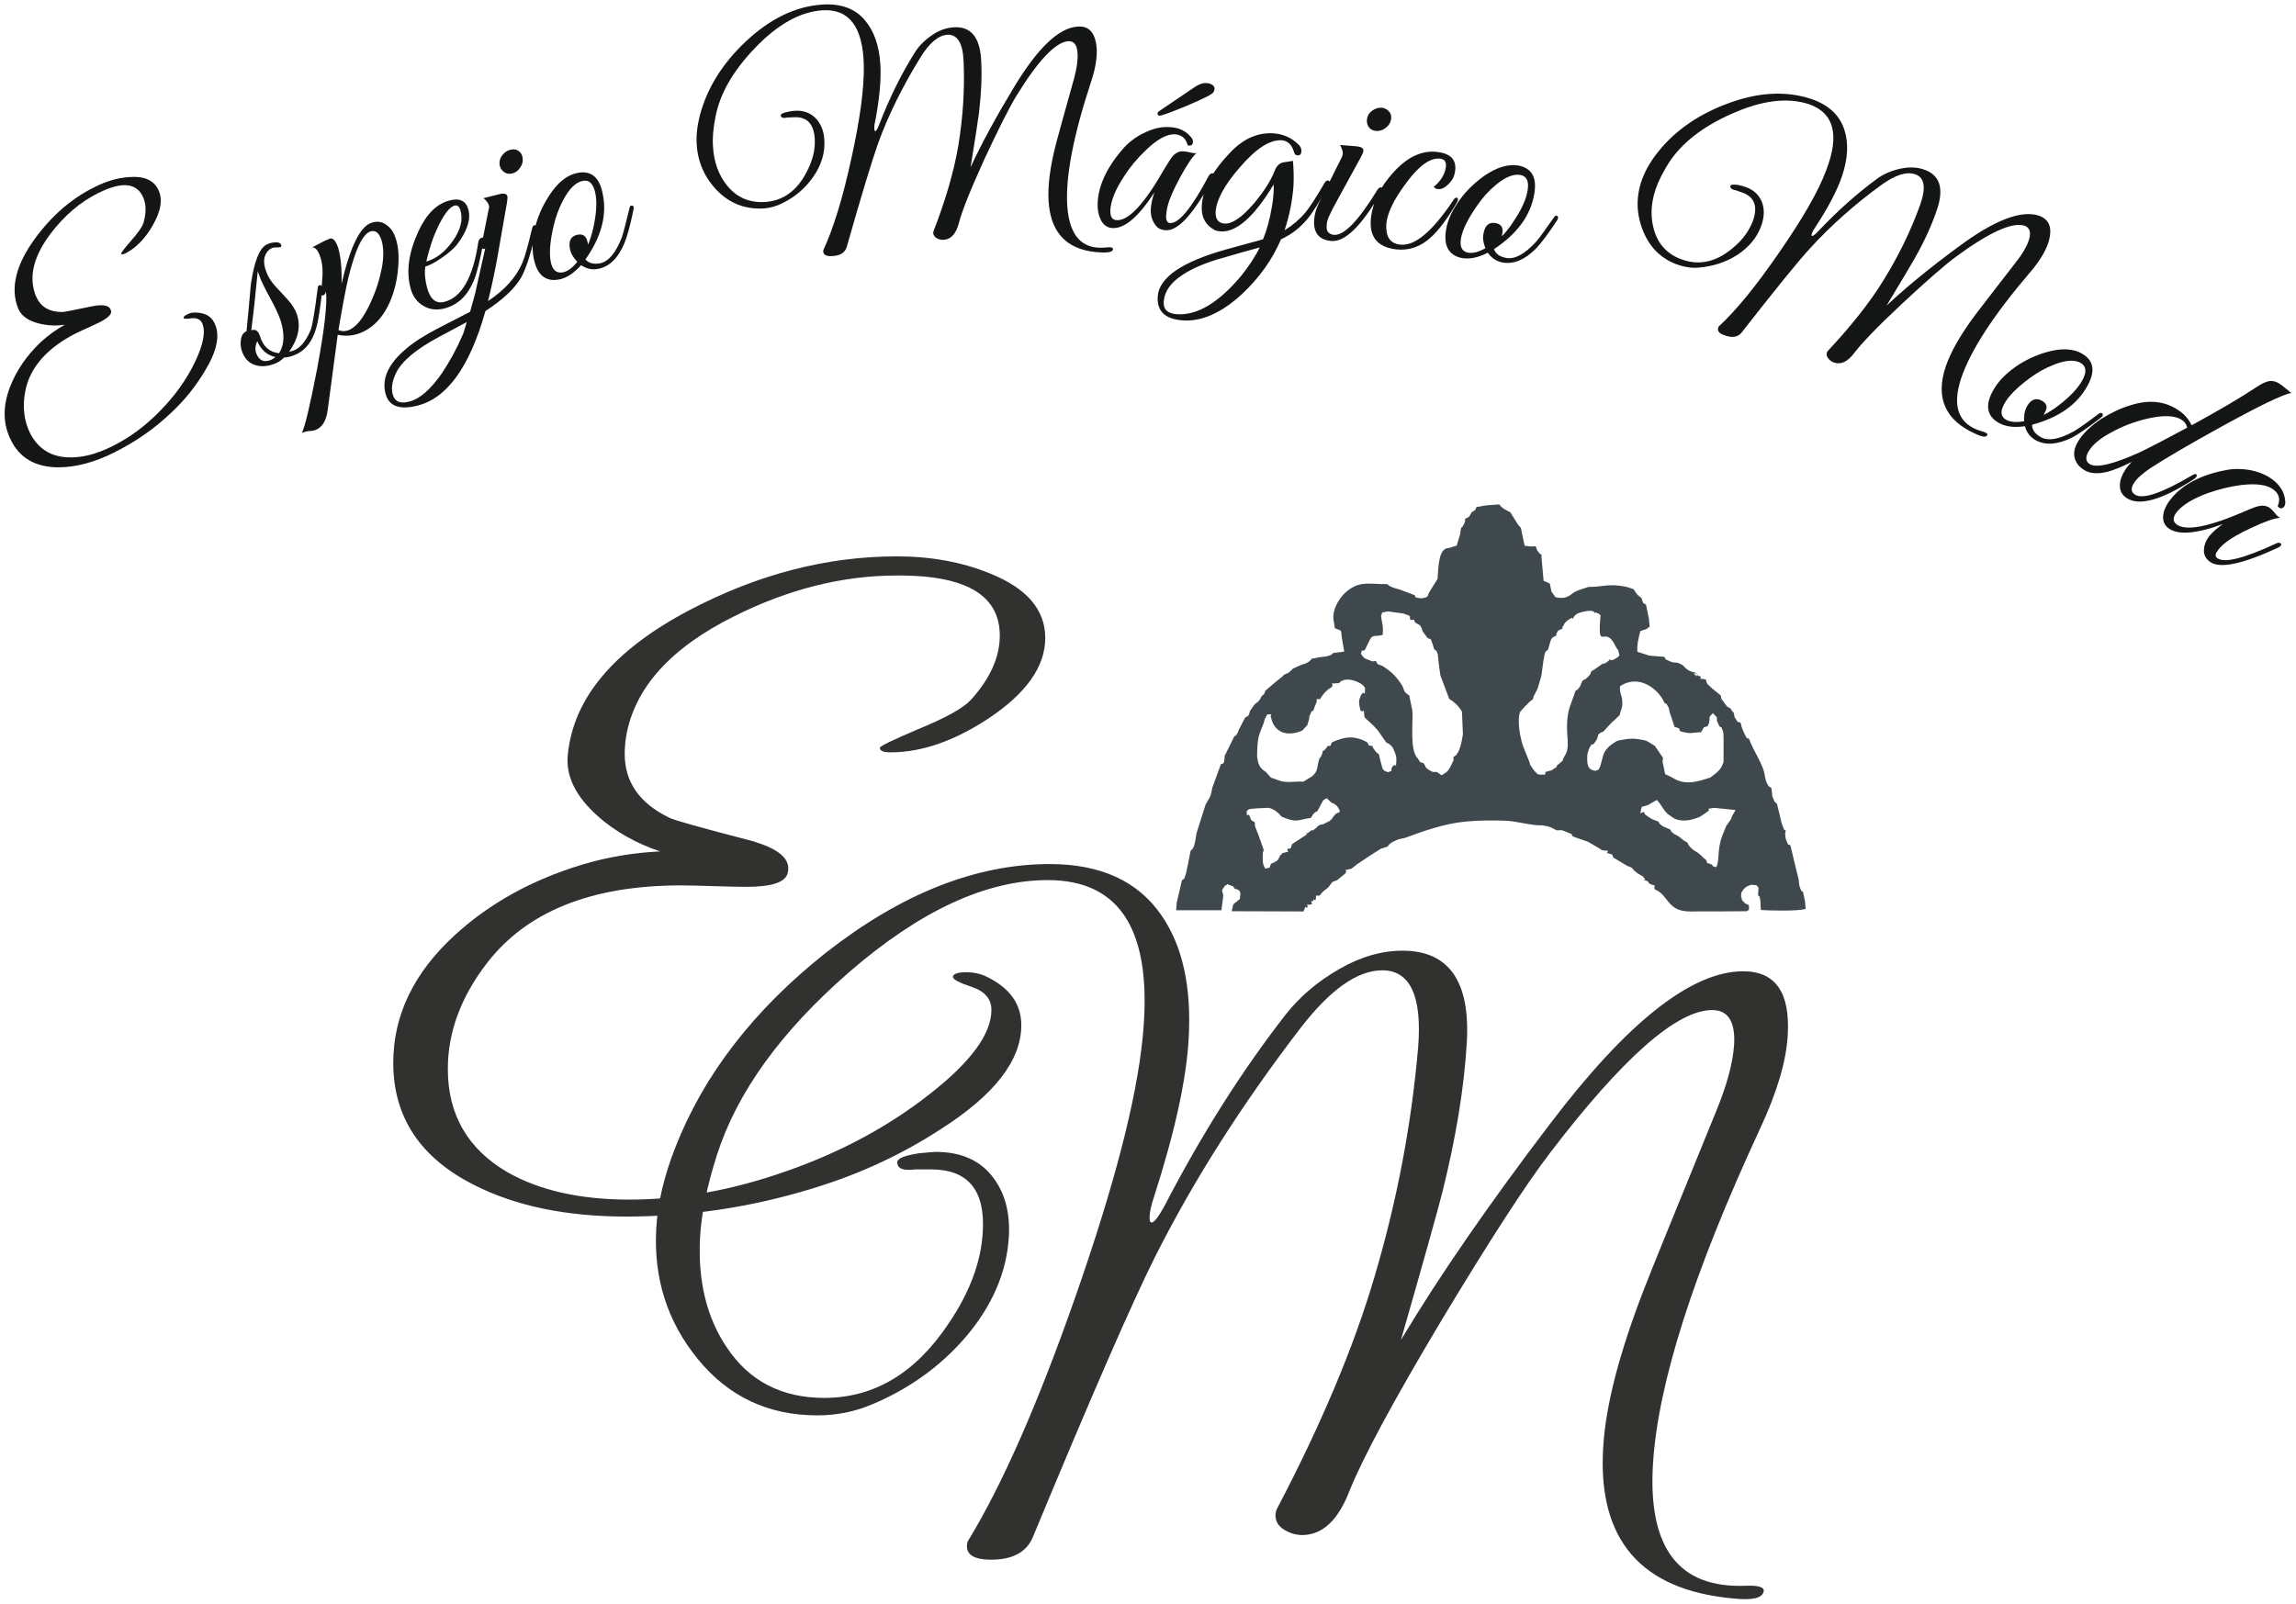
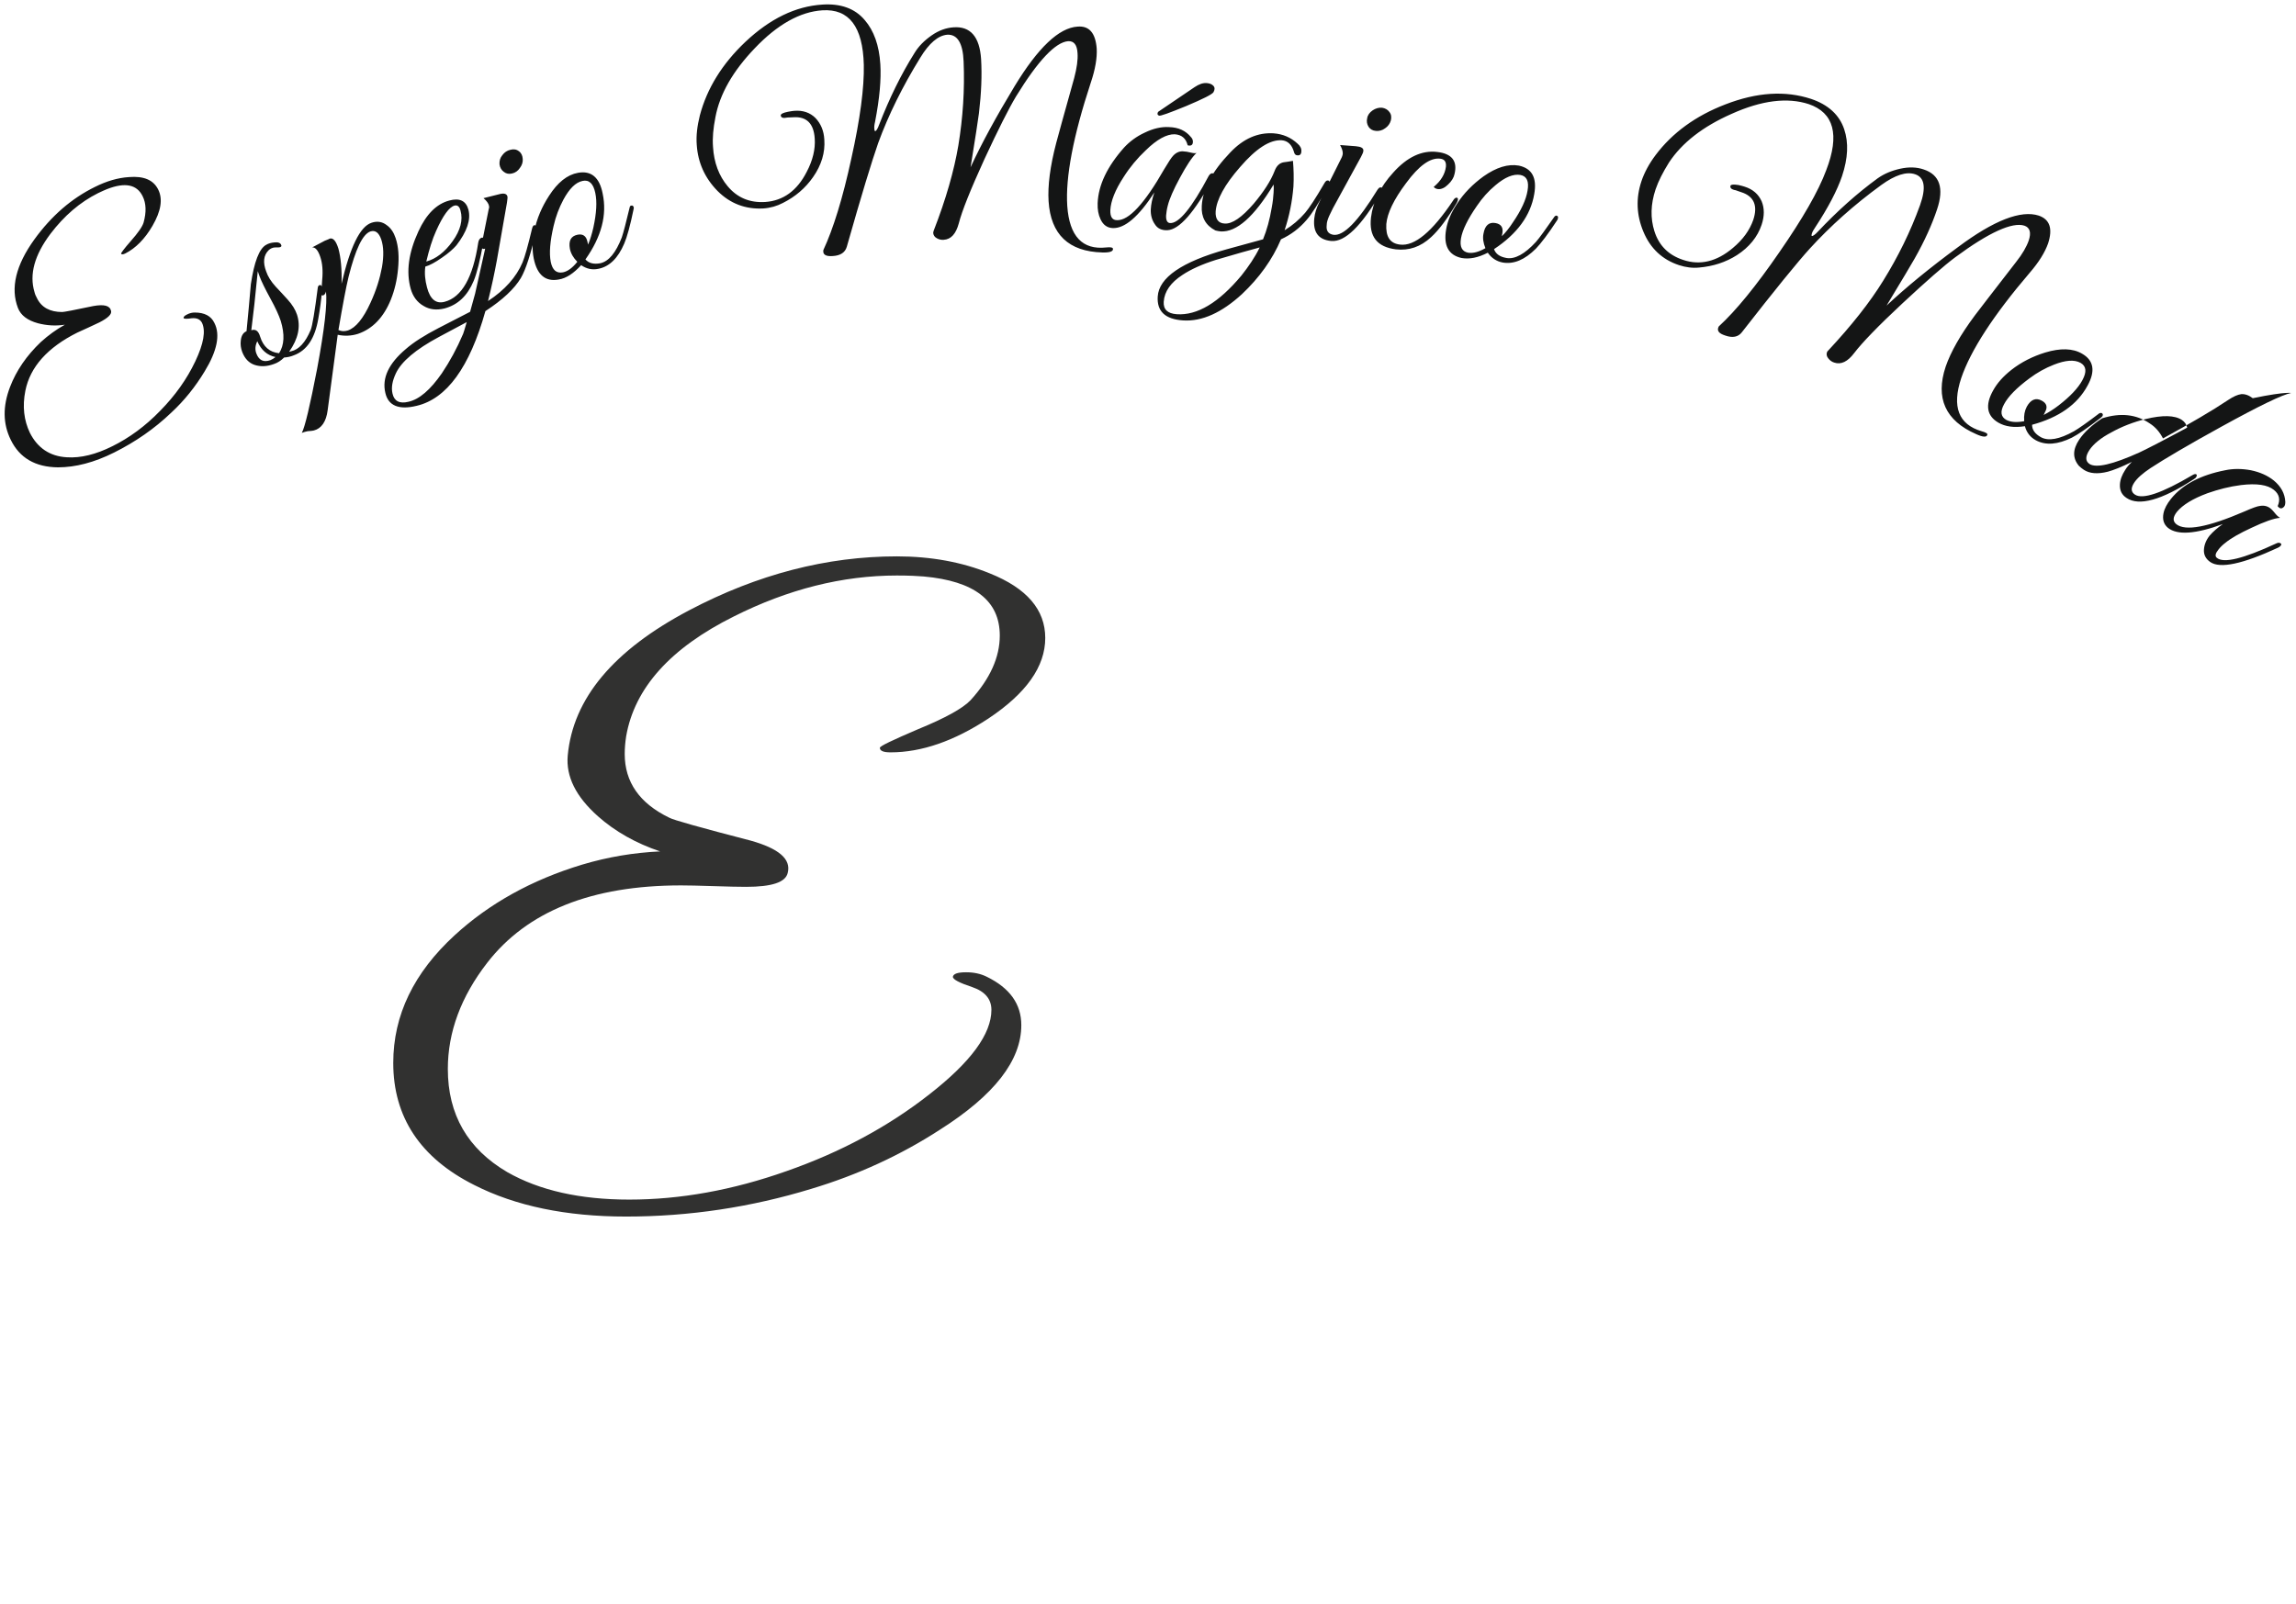
<svg xmlns="http://www.w3.org/2000/svg" version="1.1" id="Capa_1" x="0px" y="0px" width="271.917px" height="189.966px" viewBox="0 0 271.917 189.966" enable-background="new 0 0 271.917 189.966" xml:space="preserve">
  <g>
    <path fill="#313130" d="M116.872,115.714c2.721,1.332,4.082,3.231,4.082,5.726c0,4.195-3.203,8.306-9.638,12.388   c-4.677,3.033-9.751,5.357-15.222,7.002c-7.144,2.183-14.457,3.288-21.94,3.288c-7.086,0-13.096-1.247-18-3.742   c-6.378-3.203-9.581-8.05-9.581-14.456c0-5.67,2.438-10.687,7.285-15.138c4.082-3.741,9.099-6.548,15.108-8.361   c3.033-0.907,6.123-1.418,9.213-1.56c-2.863-0.964-5.329-2.353-7.37-4.167c-2.608-2.324-3.798-4.706-3.572-7.2   c0.624-6.747,5.414-12.473,14.4-17.207c8.079-4.252,16.271-6.378,24.577-6.378c4.053,0,7.738,0.68,10.999,2.013   c4.394,1.757,6.576,4.309,6.576,7.653c0,3.402-2.268,6.577-6.747,9.553c-4.053,2.665-7.909,3.997-11.565,3.997   c-0.85,0-1.275-0.17-1.275-0.539c0-0.198,1.502-0.907,4.479-2.183c3.26-1.333,5.358-2.495,6.265-3.458   c2.325-2.551,3.458-5.102,3.458-7.653c0-4.139-3.005-6.463-9.014-7.001c-0.652-0.057-1.729-0.114-3.175-0.114   c-6.435,0-12.869,1.616-19.304,4.848c-7.512,3.742-11.764,8.476-12.756,14.201c-0.113,0.709-0.17,1.417-0.17,2.098   c0,3.317,1.757,5.839,5.272,7.541c0.425,0.256,3.657,1.162,9.666,2.722c3.316,0.936,4.791,2.183,4.365,3.826   c-0.255,1.106-1.871,1.645-4.932,1.645c-0.822,0-2.126-0.028-3.855-0.085s-3.033-0.085-3.855-0.085   c-10.573,0-18.227,3.062-22.961,9.185c-3.09,3.996-4.649,8.191-4.649,12.557c0,5.415,2.353,9.468,7.03,12.218   c3.827,2.183,8.646,3.26,14.457,3.26c6.009,0,12.217-1.105,18.624-3.373c6.406-2.239,12.047-5.272,16.923-9.1   c4.904-3.826,7.342-7.144,7.342-10.006c0-1.275-0.765-2.183-2.268-2.693c-1.531-0.51-2.296-0.907-2.296-1.219   c0.057-0.368,0.595-0.538,1.559-0.538C115.313,115.176,116.135,115.346,116.872,115.714L116.872,115.714z" />
-     <path fill="#313130" d="M206.73,187.855c1.445-0.057,2.154,0.142,2.154,0.567c-0.057,0.879-1.275,1.19-3.629,0.936   c-10.913-0.992-16.044-6.945-15.392-17.83c0.283-5.018,1.928-11.311,4.876-18.907c0.793-2.069,3.628-9.015,8.447-20.835   c1.332-3.203,2.04-5.867,2.183-7.993c0.17-2.75-0.709-4.139-2.58-4.139c-4.195,0-10.602,5.641-19.219,16.923   c-2.863,3.741-7.144,10.347-12.841,19.814c-5.755,9.638-9.411,16.44-10.971,20.381c-1.332,3.373-3.175,5.074-5.556,5.074   c-0.736,0-1.474-0.228-2.154-0.652c-0.708-0.453-1.021-1.049-0.992-1.786c0.028-0.255,0.085-0.51,0.227-0.765   c5.244-10.007,9.071-19.135,11.48-27.326c2.665-8.958,4.394-18.028,5.188-27.241c0.482-6.066-0.936-9.128-4.252-9.128   c-2.948,0-6.18,2.297-9.694,6.86c-6.916,9.014-12.671,18.057-17.206,27.07c-2.779,5.557-7.598,16.611-14.458,33.166   c-0.737,1.813-2.381,2.721-4.96,2.721c-2.239,0-3.175-0.736-2.778-2.154c4.11-6.718,8.391-16.469,12.869-29.31   c4.479-12.842,7.115-22.961,7.852-30.359c1.248-12.473-2.495-18.681-11.225-18.681c-7.342,0-15.194,3.657-23.613,10.971   c-7.994,6.973-13.209,14.173-15.59,21.628c-1.134,3.571-1.814,6.774-1.984,9.666c-0.284,5.188,0.765,9.581,3.203,13.153   c2.636,3.939,6.491,5.924,11.509,5.924c5.896,0,10.828-2.948,14.74-8.844c2.495-3.686,3.827-7.285,4.025-10.8   c0.312-4.933-1.729-7.427-6.123-7.427c-0.567,0-1.19,0-1.871,0c-1.474,0.198-2.154-0.113-2.126-0.879   c0.028-0.426,0.879-0.766,2.495-1.021c0.963-0.085,1.644-0.17,2.098-0.17c2.863,0,5.074,0.936,6.604,2.834   c1.502,1.871,2.183,4.28,2.013,7.229c-0.255,4.252-2.013,8.277-5.244,12.02c-2.948,3.373-6.576,5.98-10.885,7.795   c-2.041,0.879-4.224,1.332-6.548,1.332c-5.839,0-10.545-2.239-14.173-6.689s-5.244-9.609-4.904-15.506   c0.17-3.005,0.936-6.18,2.268-9.581c3.374-8.617,9.326-16.299,17.802-23.018c8.929-7.001,17.773-10.517,26.532-10.517   c6.009,0,10.403,2.013,13.181,6.01c2.552,3.657,3.629,8.561,3.261,14.769c-0.284,4.876-1.673,11.112-4.11,18.681   c-0.313,0.936-0.483,1.7-0.511,2.268c-0.028,0.481,0.057,0.737,0.228,0.737c0.312,0,0.822-0.652,1.531-1.956   c4.394-8.476,9.185-16.044,14.399-22.734c1.645-2.069,3.714-3.854,6.293-5.329c2.552-1.474,5.046-2.183,7.512-2.183   c5.5,0,8.051,3.657,7.598,10.971c-0.313,5.272-1.276,11.168-2.892,17.659c-0.567,2.211-2.183,8.022-4.904,17.49   c4.621-7.711,10.517-16.215,17.632-25.568c9.156-12.076,16.781-18.114,22.904-18.114c3.826,0,5.584,2.523,5.272,7.598   c-0.171,3.062-1.276,6.774-3.289,11.083c-7.88,16.979-12.104,30.218-12.671,39.742C195.165,183.377,198.821,188.168,206.73,187.855   L206.73,187.855z" />
-     <path fill-rule="evenodd" clip-rule="evenodd" fill="#3F484D" d="M195.193,95.361l1.021-0.596c0.595,0.596,0.652,1.049,1.304,1.673   l0.737,0.51c1.077,0.511,2.183,0.171,3.09-0.198l0.992-0.68c0.283-0.341-0.596-0.171,0.68-0.369l2.523,0.255l-0.426,0.766   l-0.085,0.283l-0.595,0.851c-0.313,0.822-0.567,1.219-0.766,2.239c-0.198,0.907-0.085,1.984-0.396,2.637   c-0.454-0.142-0.284,0.028-0.539-0.312c-1.021-0.369-0.368-0.058-0.681-0.539c-0.481-0.368-0.68-0.737-1.332-1.077   c-0.312-0.227-0.368-0.255-0.566-0.481c-0.256-0.313-0.085-0.114-0.341-0.539c-0.623-0.255-0.68-0.566-1.275-0.851   c-0.481-0.255-0.17-0.057-0.538-0.368c-0.028-0.028-0.085-0.057-0.113-0.142c-0.029-0.113-0.086-0.113-0.114-0.17l-0.595-0.256   c-0.539-0.255-0.17-0.057-0.539-0.34c-0.028-0.028-0.113-0.057-0.142-0.17c-0.028-0.085-0.085-0.113-0.113-0.17l-0.624-0.228   c-0.255-0.142-0.425-0.227-0.651-0.396c-0.596-0.453-0.227-0.198-0.397-0.453c-0.34-0.228-0.623,0.736-0.283-0.652L195.193,95.361z    M157.946,96.693c-0.284,0.368-0.113,0.283-0.539,0.596c-0.057,0.028-0.623,0.312-0.736,0.368   c-0.341,0.028-0.284,0.028-0.596,0.198c-0.227,0.255-0.113,0.17-0.425,0.397c-0.567,0.425,0.34-0.057-0.341,0.113l-0.453,0.34   c-0.028-0.057-0.17,0.057-0.227,0.057l0.198,0.057l-0.737,0.482l-1.049,0.68l-0.198,0.539l-0.368,0.028   c-0.085,0.368,0.34,0.312-0.114,0.396l-0.453,0.113l-0.283,0.284c-0.426,0.736-0.113,0.453-0.936,0.935h-0.113   c-0.397,0.681,0.113,0.426-0.737,0.624c-0.396-0.709-0.283-1.021-0.283-1.871l0.113-0.34l-0.624-1.758l-0.425-1.077v-0.425   c-0.481-0.341-0.396-0.085-0.652-0.822c-0.368-0.396-0.283,0.681-0.312-0.538c0.283-0.143-0.113-0.228,1.275-0.313   c0.227,0,1.021-0.057,1.19-0.057c0.681,0.028,1.276,0.596,1.673,1.049c1.843,0.766,1.729,0.397,3.458,0.142   c0.255-0.396,0.085-0.227,0.341-0.51c0.255-0.283,0.142-0.113,0.425-0.283l0.538-1.021c0.228-0.369,0.114-0.283,0.596-0.511   l0.51,0.511c0.199,0.113,0.171,0.027,0.454,0.227c0.312,0.227,0.198,0.17,0.396,0.425   C158.938,96.495,158.456,95.984,157.946,96.693L157.946,96.693z M197.121,83.257c0.396,0.255,0.142-0.028,0.396,0.397   c0.17,0.255,0.142,0.34,0.198,0.624l0.596,1.814c0.879,0.312,0.425,0.142,0.681,0.539c1.417,0.369,1.219,0.142,2.466,0.113   l0.34-0.595l0.426-0.113l0.198-0.425l0.057-0.708l0.368-0.425l0.482,0.482v0.397l0.283,0.652c0.312,0.312,0.17-0.142,0.453,0.68   c0.085,0.227,0.028,0.51,0.057,0.737v2.863c-0.283,0.737-0.453,0.936-0.964,1.361l-0.595,0.454c-1.645,0.539-3.09,0.992-4.62-0.057   l-0.737-0.34l-0.312-1.502l0.057-0.425l-0.964-1.417l-0.681-0.425l-0.368-0.199c-1.531-0.34-1.843-0.283-3.373,0   c-0.851,0.482-1.588,1.049-1.758,1.984c-0.028,0.142-0.255,0.907-0.283,1.021c-0.313,0.595,0.028,0.312-0.567,0.567   c-1.021-0.113-1.021-0.879-0.964-1.956c0.113-0.34,0.113-0.51,0.255-0.765c0.539-0.907,0-0.085,0.539-0.51l0.34-0.51   c0.198-0.51,0.028-0.652,0.766-0.907l0.51-0.567l0.624-0.652h0.028l0.766-0.737c0.113-0.624,0.34-0.737,0.312-1.559   c-0.028-0.907-0.312-0.794-0.283-1.843C194.088,79.77,196.44,81.641,197.121,83.257L197.121,83.257z M161.121,84.164   c0.481,0.396,0.368-0.482,0.425,0.34l0.057,0.482l1.077,0.992l0.511,0.567l0.964,1.389c0.595,0.312,0.765,0.454,1.049,1.219   c0.057,0.113,0.198,0.652,0.17,0.794c-0.057,1.247,0,0.481-0.369,0.765l-0.113,0.142c-0.34,0.624,0.284,0.312-0.51,0.624   c-0.766-0.255-0.596-0.368-0.879-1.275l-0.198-0.851c-0.369-0.283-0.142-0.028-0.539-0.539c-0.34-0.425-0.057-0.113-0.227-0.425   c-0.766-0.199-0.17,0.198-0.623-0.454c-1.56-0.851-2.608-0.681-4.167,0c-0.369,0.68,0.142,0.255-0.567,0.482   c-0.17,0.34-0.028,0.113-0.283,0.396c0,0.028-0.113,0.142-0.113,0.085c-0.028-0.029-0.113,0.085-0.142,0.113   c-0.086,0.454,0.057,0.028-0.171,0.539c0,0.057-0.085,0.198-0.113,0.17c0-0.028-0.085,0.113-0.113,0.17   c-0.312,0.936-0.085,1.446-0.851,2.069l-1.049,0.652c-0.595-0.085-1.502,0.085-2.211,0c-0.736-0.085-1.021-0.34-1.615-0.482   l-0.652-0.737v0.028c-0.766-0.51-0.851-0.907-0.992-1.786c0.028-0.936,0-1.559,0.227-2.495c0.228-0.765,0.539-1.275,0.681-1.927   l0.283-0.567c0.936-0.029,0.228-0.142,0.482,0.425c0.368,1.672,1.871,2.268,3.685,1.474l0.596-0.652l0.198-0.652   c0.142-0.681-0.17,0.085,0.17-0.652c0.397-0.907-0.113,0.028,0.369-0.453l0.142-0.454l0.227-0.539c0-0.425-0.085-0.312,0.396-0.312   c0.341-0.624,0.822-1.105,1.39-1.446c0.34-0.454-0.426-0.368,0.312-0.425l0.538-0.029c0.766-0.963,2.892-0.057,3.09,0.596   c-0.057,1.332,0.085,0.227-0.396,0.68C160.866,83.001,160.895,83.2,161.121,84.164L161.121,84.164z M190.743,78.211l-0.085-0.113   c-0.256,0.284-0.057,0.142-0.454,0.397c-0.255,0.198,0.057,0.028-0.425,0.142c-0.426,0.284-0.907,0.68-1.304,0.879   c-0.284,0.567,0.057,0.17-0.426,0.68c-0.283,0.312-0.396,0.284-0.623,0.425l-0.171,0.397c-0.198,0.454-0.057,0.198-0.34,0.567   c-0.028,0.057-0.142,0.198-0.142,0.142c-0.028-0.028-0.142,0.085-0.198,0.142c-0.454,1.474-0.936,2.041-0.992,3.969   c-0.028,0.793,0.113,1.814,0.085,2.523c-0.085,1.105-0.396,0.992-0.624,1.786l-0.623,0.51c-0.198,0.255,0.198,0.057-0.454,0.454   c-0.51,0.34,0,0.028-0.623,0.255l-0.313,0.085c-0.17,0.17,0.397,0.369-0.651,0.312c-0.369-0.028-0.312-0.113-0.454-0.227   c-0.198-0.142-0.538-0.68-0.708-0.935c-0.085-0.51-0.794-1.899-1.021-2.807c-0.227-0.878-0.511-2.579-0.17-3.458l0.595-0.68   c0.113-0.085,0.454-0.425,0.454-0.454c0.283-0.255,0.142-0.113,0.481-0.369l0.057-0.312l0.482-0.935l0.453-1.531   c0.085-0.595,0.142-1.134,0.227-1.701c0.028-0.085,0.142-0.794,0.142-0.822c0.171-0.51,0.142-0.312,0.426-0.595l0.142-0.51   c0.283-0.907,0.142-0.765,0.907-1.19l-0.113-0.085c0.368-0.652,0.142-0.369,0.765-0.681l-0.028-0.113   c0.369-0.737,0.426-0.737,1.162-1.19l0.057,0.17c0.228-0.369,0.313-0.652,1.191-0.85c1.502-0.369,1.445,0.17,1.445,0.17   l0.085-0.113c0.396,0.17,0.312,0.085,0.596,0.34c-0.397,4.649,0.51,0.907,1.785,3.685c0.369,0.652,0.256,0.199,0.454,1.077   c-0.313,0.284,0.085,0.028-0.454,0.369C190.8,78.325,191.14,78.098,190.743,78.211L190.743,78.211z M161.631,77.021l0.426-0.879   c0.51-1.19,0.68-0.624,1.7-0.935c0.085-1.304-0.085-1.163-0.198-2.325c0.368-0.34-0.425-0.227,0.822-0.454l1.843,0.255   c1.049,0.397,0.651,0.17,0.793,0.737c0.709,0.085,0.284-0.198,0.596,0.34c0.737,0.369,0.623,0.369,0.907,1.077l0.538,0.737   c0.397,0.255,0.284-0.198,0.624,0.766l0.17,0.567c0.283,0.255,0.255,0.085,0.425,0.595c0,0.028,0.085,0.737,0.085,0.822   c0.058,0.567,0.143,1.134,0.228,1.701l1.049,2.778c0.68,0.397,1.162,0.907,1.502,1.502l0.113,2.693   c-0.085,0.539-0.198,1.134-0.368,1.644c-0.085,0.227-0.17,0.454-0.312,0.624c-0.341,0.482,0.085,0-0.454,0.425l0.028,0.369   l-0.34,0.708c-0.34,0.652-0.454,0.68-1.077,1.077l-0.567-0.397c-0.481-0.028-0.368,0.114-0.907-0.227   c-0.51-0.312-0.368-0.369-0.595-0.708l-0.057-0.085c-0.397-0.227-0.283,0.142-0.681-0.567c-0.992-0.907-0.566-4.11-0.651-5.641   l-0.369-1.814c-0.623-0.482-0.51-0.368-0.794-1.105c-0.68-1.105-1.275-1.701-2.381-2.409c-0.879-0.312-0.51-0.199-0.794-0.595   l-0.396,0.057c-0.794-0.34-0.936-0.227-1.36-0.907C161.376,76.766,161.149,77.219,161.631,77.021L161.631,77.021z M174.869,60.069   c-0.198,0.312,0.057,0.255-0.596,0.624c-0.368,0.709-0.255,0.482-0.794,0.794l0.058,0.17c-0.171,0.539-0.029,0.17-0.256,0.595   c0,0.057-0.085,0.199-0.113,0.17c-0.028-0.029-0.085,0.113-0.142,0.17l-0.113,0.737l-0.396,1.304l-0.907,0.283   c-1.276-0.028-1.248,2.296-1.361,3.657l-1.021,1.644c-0.198,0.454,0,0.255-0.312,0.539c-0.425,0.085-0.425,0.17-0.879,0.085   c-0.595-0.113-0.227,0.085-0.51-0.34l-1.729-0.652c-0.227-0.085-0.651-0.17-0.851-0.255c-0.595-0.255-0.396-0.198-0.651-0.397   c-1.928,0.028-3.062-0.396-4.536,0.652c-0.935,0.652-1.955,2.098-1.842,3.486l0.17,1.077c0.681,0.34,0.766,0.057,0.794,0.907   l0.312,1.871l-1.304,0.17c-0.256,0.198,0,0.17-0.681,0.368c-0.198,0.057-0.851,0.114-0.992,0.142l-0.879,0.17   c-0.283,0.312,0,0.142-0.566,0.482c-0.198,0.113-0.426,0.17-0.567,0.198l-1.077,0.482c-0.227,0.255-0.142,0.17-0.453,0.425   c-0.255,0.227,0.113-0.028-0.369,0.198c-0.34,0.17-0.227,0.085-0.453,0.34l-0.681,0.539l-1.304,1.105   c-0.198,0.51-0.113,0.397-0.453,0.652c-0.142,0.312-0.142,0.34-0.341,0.567c-0.227,0.255-0.198,0.17-0.453,0.369l-0.567,0.794   c-0.255,0.85-0.17,0.51-0.595,0.822l-0.737,1.417c-0.198,0.539-0.028,0.17-0.283,0.595c-0.028,0.028-0.113,0.17-0.142,0.142   c0-0.057-0.085,0.085-0.142,0.113l-1.105,2.24c-0.085,0.567,0.028,0.992-0.454,0.992l-1.021,2.806   c-0.085,0.51-0.113,0.653-0.312,1.163l-0.482,0.822l-1.077,3.401c-0.057,0.283-0.142,0.992-0.227,1.247   c-0.113,0.426,0,0.113-0.198,0.539c-0.028,0.028-0.113,0.198-0.142,0.17c-0.028-0.057-0.113,0.113-0.142,0.17l-0.313,1.588   c-0.057,0.255-0.17,0.85-0.227,1.077c-0.312,0.963-0.255,0.538-0.481,0.793l-0.624,2.693l-0.057,0.851h5.357l0.227-1.729   c-0.142-0.822-0.312-0.396,0.199-1.19c0.425-0.085,0-0.312,0.651-0.028c0.596,0.227,0.142,0,0.539,0.425   c0.708,0.057,0.68,0.511,0.566,1.19l-0.765,0.624l-0.199,0.822l8.504,0.028c0.397-0.936,0.057-0.341,0.511-0.482   c-0.085-0.396-0.198-0.312,0.198-0.312l0.312-0.085c-0.113-0.396-0.227-0.34,0.143-0.34c0-0.511-0.058-0.057,0.283-0.143   l0.028-0.34c0.085-0.453,0.028,0,0.481-0.227c0.482-0.681,0.681-0.567,1.077-1.049c0.567-0.737,0.284-0.453,0.964-0.737   l0.964-0.793c0.312-0.454-0.312-0.369,0.283-0.454l0.454-0.113l0.68-0.539l1.616-1.077l1.162-0.736l0.794-0.255   c0.255-0.313,0.113-0.199,0.453-0.454c0.113-0.085,0.283-0.17,0.426-0.227c0.538-0.255,0.623-0.227,1.162-0.34   c2.239-0.822,4.705-1.729,7.342-1.956c1.417-0.142,3.316-0.142,4.762-0.085c1.275,0.085,3.033,0.595,4.139,0.538   c0.368,0.057,0.624,0.085,1.021,0.227l0.737,0.369c0.623,0,0.453-0.113,1.162,0.198c1.219,0.51,0.283,0.057,0.766,0.538   l1.785,0.624l1.503,0.879l0.057,0.085l0.453,0.085c0.426,0,0.368-0.113,0.227,0.283c0.907,0.198,0.511,0.198,0.766,0.539   l1.645,0.992c0.481,0.17,0.17,0.028,0.566,0.255c0.028,0.028,0.085,0.17,0.113,0.142c0.028-0.057,0.057,0.085,0.085,0.113   l0.539,0.426c0.651,0.368,0.396,0.142,0.822,0.651l-0.199,0.057c0.567,0.198,0.426,0.057,0.681,0.454l0.454,0.17   c0.453,0.113-0.029,0.028,0.198,0.51c1.644,0.652,1.417,2.58,4.082,2.608c2.268,0,4.563,0,6.831-0.028   c0.255-0.369,0.227,0.312,0.227-0.709c-0.51-0.312-0.227,0-0.566-0.34c-0.596-0.624-0.057,0.057-0.369-0.681l0.028-0.453   c0.113-0.17,0.313-0.596,0.766-0.794c0.283-0.113,0.312-0.17,0.596-0.142c0.68,0.057,0.34,0.028,0.68,0.312l-0.057,0.907   c0.227,0.312,0.142-0.142,0.284,0.709c0.028,0.255,0,0.708,0.057,1.049c0.821,0.057,4.479,0.17,5.301-0.143l-0.086-0.906   l-0.227-1.077c-0.198-0.228-0.17,0.057-0.396-0.624c-0.085-0.283-0.085-0.624-0.142-0.936l-0.964-3.969   c-0.369-0.312-0.113,0.284-0.482-0.595c-0.113-0.255-0.113-0.567-0.142-0.851l0.085-0.255c-0.425-0.539,0.085,0.51-0.396-0.652   c-0.113-0.227-0.17-0.595-0.227-0.822l-0.426-1.758c-0.312-0.34-0.142,0.086-0.453-0.651c-0.198-0.425-0.057-0.198-0.142-0.681   l-0.057-0.51c-0.341-0.283-0.284-0.113-0.539-0.595c-0.142-0.312-0.17-0.539-0.227-0.766c-0.142-1.417-1.445-3.146-1.871-4.45   c-0.425-0.34-0.113,0.255-0.595-0.708c-0.085-0.17-0.256-0.595-0.341-0.879l-0.057-0.312c-0.68-0.453-0.028,0.369-0.623-0.539   c-0.284-0.396-0.028,0.085-0.198-0.652c-0.228-0.255-0.228-0.283-0.426-0.567c-0.595-0.34-0.085,0.057-0.481-0.34   c-0.085-0.085-0.228-0.312-0.313-0.425c-0.453-0.652-0.17-0.085-0.34-0.766l-1.021-0.822c-0.623-0.652-0.538-0.312-0.737-1.049   l-0.396-0.085c-0.34,0-0.255,0.085-0.198-0.284c-0.426-0.113,0.028,0.142-0.454-0.198c-1.077-0.709,0.539,0.85-0.198-0.255   c-0.708-0.142-0.936-0.283-1.53-0.907l-0.539-0.255c-0.566-0.085-0.453,0.057-1.049-0.227c-1.049-0.51-0.085,0-0.566-0.482   l-1.758-0.142l-1.417-0.454c-0.085-0.793,0.142-1.644,0.34-2.438c0.567-0.284,0.539-0.057,1.105-0.539l-0.085-0.936l-0.34-1.672   c-0.313-0.255-0.284,0.113-0.539-0.794c-0.028-0.028-0.113-0.057-0.113-0.085l-0.255-0.198c-0.028-0.057-0.085-0.085-0.113-0.142   c-0.851-0.936,0.765,0.963-0.227-0.284c-0.029-0.028-0.086-0.057-0.114-0.17c-0.028-0.085-0.085-0.113-0.142-0.17l-0.765-0.255   c-2.154-0.454-2.75,0-4.564,0l-1.19,0.397l-0.538,0.255c-0.709,0.595-1.134,0.766-2.154,0.567l-0.482-0.652l-0.198-0.964   l-0.737-0.34l-0.255-2.835l0.028-0.198c-0.312-0.284-0.142-0.028-0.425-0.425c-0.256-0.34-0.085-0.142-0.284-0.624l-0.566,0.028   l-0.737-0.085l-0.113-0.482l-0.34-1.644l-0.256-0.284c-0.028-0.057-0.085-0.113-0.113-0.142l-0.878-1.417   c-0.256-0.142-0.511-0.255-0.737-0.396c-0.426-0.312-0.255-0.17-0.567-0.539C176.371,59.843,176.088,59.814,174.869,60.069   L174.869,60.069z" />
    <path fill="#141515" d="M23.073,37.024c1.134,0,1.927,0.396,2.324,1.247c0.709,1.389,0.312,3.316-1.162,5.726   c-1.077,1.786-2.381,3.43-3.94,4.875c-2.013,1.928-4.281,3.486-6.775,4.734c-2.381,1.19-4.592,1.757-6.662,1.757   c-2.665-0.028-4.535-1.105-5.584-3.26c-0.936-1.899-0.964-3.968-0.085-6.265c0.737-1.927,1.956-3.713,3.657-5.329   c0.879-0.793,1.814-1.474,2.835-2.041c-1.134,0.17-2.183,0.085-3.175-0.17c-1.248-0.34-2.041-0.936-2.381-1.814   c-0.907-2.353-0.255-5.074,1.956-8.136c2.013-2.778,4.394-4.847,7.171-6.208c1.361-0.68,2.693-1.077,4.025-1.162   c1.757-0.142,2.892,0.34,3.458,1.474s0.34,2.551-0.681,4.309c-0.907,1.559-1.984,2.636-3.203,3.26   c-0.283,0.142-0.454,0.142-0.51,0.028c-0.028-0.057,0.34-0.567,1.134-1.474c0.879-0.992,1.389-1.729,1.531-2.211   c0.34-1.219,0.312-2.268-0.113-3.118c-0.68-1.389-2.069-1.673-4.195-0.851c-0.227,0.085-0.595,0.255-1.077,0.482   c-2.154,1.077-4.025,2.693-5.641,4.819c-1.899,2.523-2.523,4.819-1.899,6.888c0.057,0.255,0.17,0.51,0.283,0.708   c0.539,1.134,1.559,1.672,3.005,1.672c0.199,0,1.417-0.227,3.685-0.708c1.275-0.227,1.956-0.057,2.098,0.567   c0.113,0.397-0.369,0.851-1.361,1.361c-0.283,0.142-0.737,0.34-1.332,0.624c-0.567,0.255-1.021,0.454-1.304,0.595   c-3.515,1.757-5.584,4.054-6.151,6.888c-0.369,1.843-0.17,3.515,0.539,4.989c0.907,1.786,2.353,2.778,4.365,2.892   c1.644,0.113,3.458-0.34,5.386-1.304c2.013-0.992,3.912-2.381,5.669-4.195c1.786-1.814,3.175-3.771,4.167-5.868   s1.247-3.6,0.793-4.563c-0.227-0.425-0.624-0.595-1.219-0.539c-0.595,0.085-0.907,0.085-0.964-0.028   c-0.028-0.113,0.113-0.284,0.425-0.425C22.478,37.081,22.79,37.024,23.073,37.024L23.073,37.024z M38.125,34.529   c-0.085,1.021-0.227,2.098-0.425,3.203c-0.396,2.353-1.36,3.798-2.919,4.365c-0.34,0.142-0.708,0.227-1.134,0.255   c-0.369,0.368-0.766,0.624-1.19,0.765c-0.851,0.312-1.587,0.34-2.296,0.113c-0.68-0.227-1.162-0.737-1.474-1.531   c-0.17-0.453-0.227-0.907-0.17-1.36c0.057-0.567,0.284-0.936,0.68-1.105c0.17-1.871,0.369-3.713,0.51-5.556   c0.397-2.665,0.992-4.224,1.814-4.677c0.283-0.17,0.624-0.255,0.964-0.283c0.453-0.057,0.737,0.057,0.822,0.312   c0.057,0.114,0,0.199-0.142,0.255c-0.057,0.028-0.284,0.028-0.652,0.028c-0.255,0.028-0.51,0.142-0.709,0.34   c-0.595,0.595-0.68,1.445-0.283,2.494c0.198,0.595,0.567,1.191,1.134,1.814c0.454,0.482,0.936,0.992,1.417,1.531   c0.539,0.595,0.907,1.19,1.105,1.786c0.454,1.417,0.142,2.863-0.936,4.394l0.227-0.057c0.936-0.198,1.701-1.049,2.325-2.523   c0.198-0.481,0.482-2.183,0.85-5.074c0.028-0.113,0.085-0.199,0.17-0.227c0.142-0.057,0.227-0.028,0.283,0.142   C38.125,33.991,38.125,34.189,38.125,34.529L38.125,34.529z M33.25,38.016c-0.227-0.68-0.624-1.559-1.219-2.636   c-0.652-1.19-1.077-2.069-1.276-2.607c-0.085-0.255-0.17-0.454-0.227-0.652c-0.284,2.948-0.539,5.272-0.766,7.002   c0.51-0.17,0.851,0.085,1.049,0.765c0.369,1.19,1.134,1.842,2.24,1.956C33.675,40.879,33.731,39.603,33.25,38.016L33.25,38.016z    M32.626,42.296c-0.964-0.199-1.701-0.822-2.154-1.871c-0.255,0.51-0.284,0.992-0.113,1.446c0.312,0.822,0.85,1.077,1.672,0.793   C32.229,42.58,32.427,42.466,32.626,42.296L32.626,42.296z M46.856,28.208c0.34,1.021,0.425,2.239,0.283,3.657   c-0.113,1.275-0.396,2.494-0.85,3.628c-0.851,2.098-2.154,3.458-3.884,4.053c-0.793,0.255-1.616,0.284-2.409,0.113l-1.19,8.929   c-0.17,1.361-0.737,2.183-1.645,2.41c-0.085,0.028-0.34,0.057-0.737,0.085c-0.255,0.057-0.482,0.113-0.68,0.198   c0.368-0.68,0.964-3.203,1.814-7.597c0.879-4.706,1.219-7.767,1.049-9.156c-0.057,0.255-0.17,0.397-0.312,0.454   c-0.142,0.057-0.227,0-0.255-0.114c0,0,0.028-0.567,0.113-1.672c0.113-1.105,0.028-2.041-0.227-2.778   c-0.255-0.765-0.595-1.162-0.964-1.105l1.502-0.794c0.369-0.142,0.567-0.227,0.595-0.255c0.397-0.113,0.737,0.284,1.021,1.19   c0.283,1.049,0.425,2.466,0.369,4.167c1.021-4.365,2.183-6.775,3.543-7.229c0.652-0.227,1.276-0.142,1.814,0.284   C46.289,27.018,46.629,27.528,46.856,28.208L46.856,28.208z M45.24,31.638c0.227-1.332,0.198-2.409-0.085-3.26   c-0.283-0.822-0.708-1.134-1.275-0.964c-0.936,0.312-1.786,2.126-2.608,5.415c-0.283,1.162-0.68,3.26-1.19,6.264   c0.369,0.17,0.708,0.17,1.105,0.057c0.936-0.312,1.842-1.417,2.693-3.289C44.56,34.388,44.985,32.999,45.24,31.638L45.24,31.638z    M57.259,28.605c-0.396,2.239-0.793,3.798-1.162,4.677c-0.737,1.758-1.871,2.835-3.458,3.26c-0.936,0.227-1.758,0.142-2.495-0.312   c-0.737-0.425-1.247-1.105-1.502-2.013c-0.567-2.013-0.255-4.28,0.907-6.803c0.936-2.041,2.154-3.26,3.657-3.657   c1.219-0.34,1.984,0.029,2.268,1.077c0.312,1.191-0.17,2.608-1.417,4.224c-0.368,0.425-0.935,0.936-1.729,1.474   c-0.765,0.539-1.446,0.907-1.956,1.049c-0.113,0.794-0.028,1.616,0.199,2.466c0.368,1.417,1.077,1.984,2.098,1.701   c2.012-0.539,3.345-2.863,3.968-7.001c0.057-0.34,0.199-0.539,0.425-0.595c0.085-0.028,0.17,0,0.198,0.142   C57.287,28.35,57.259,28.435,57.259,28.605L57.259,28.605z M54.538,24.948c-0.113-0.482-0.368-0.681-0.708-0.595   c-0.624,0.17-1.361,1.162-2.183,3.004c-0.454,0.992-0.822,2.211-1.162,3.628c1.134-0.312,2.183-1.105,3.118-2.409   C54.538,27.272,54.85,26.054,54.538,24.948L54.538,24.948z M61.908,18.825c0.028,0.397-0.085,0.737-0.34,1.077   c-0.227,0.34-0.539,0.567-0.936,0.652c-0.369,0.085-0.681,0.028-0.964-0.198c-0.284-0.198-0.454-0.51-0.51-0.879   c-0.028-0.396,0.057-0.765,0.34-1.105c0.255-0.34,0.567-0.539,0.935-0.624c0.397-0.113,0.737-0.057,1.021,0.17   C61.738,18.117,61.879,18.428,61.908,18.825L61.908,18.825z M57.458,29.455c-0.227,0.085-0.369,0.028-0.425-0.17   c0-0.085,0-0.17,0-0.284l0.851-4.252c0.057-0.113,0.057-0.255,0.028-0.368c-0.057-0.284-0.284-0.595-0.652-0.907l1.814-0.454   c0.595-0.17,0.936-0.085,1.021,0.255c0.028,0.085,0,0.34-0.057,0.737l-1.191,6.803c-0.283,1.531-0.624,3.146-1.049,4.847   c1.984-1.304,3.345-2.834,4.082-4.564c0.284-0.68,0.652-2.012,1.134-4.025c0.057-0.227,0.142-0.369,0.255-0.397   c0.113-0.028,0.198,0.057,0.227,0.227c0.028,0.142,0.028,0.312,0,0.454c-0.624,2.693-1.219,4.564-1.814,5.584   c-0.766,1.275-2.154,2.58-4.195,3.912c-1.871,6.662-4.592,10.403-8.164,11.225c-2.098,0.51-3.345-0.028-3.685-1.53   c-0.425-1.758,0.397-3.487,2.41-5.188c0.936-0.822,2.239-1.644,3.883-2.495l3.742-1.928c0.114-0.396,0.312-1.105,0.595-2.154   C56.494,33.735,56.891,31.978,57.458,29.455L57.458,29.455z M55.275,38.158l-3.289,1.757c-2.75,1.474-4.45,2.919-5.102,4.309   c-0.425,0.907-0.567,1.701-0.397,2.41c0.198,0.878,0.822,1.219,1.871,0.964c1.304-0.284,2.607-1.417,3.968-3.374   c0.936-1.389,1.786-2.948,2.523-4.677C54.878,39.461,55.048,38.979,55.275,38.158L55.275,38.158z M75.032,24.806   c-0.397,1.928-0.766,3.26-1.105,4.054c-0.737,1.729-1.757,2.721-3.033,2.977c-0.765,0.17-1.446,0-2.069-0.425   c-0.878,0.964-1.757,1.559-2.665,1.701c-1.559,0.284-2.551-0.539-2.948-2.495c-0.199-0.963-0.17-2.041,0.057-3.231   c0.312-1.502,0.907-2.891,1.757-4.195c1.021-1.587,2.154-2.494,3.43-2.721c1.559-0.283,2.551,0.539,2.919,2.466   c0.539,2.523-0.142,5.103-2.041,7.795c0.397,0.453,0.992,0.595,1.757,0.453c1.021-0.227,1.843-1.247,2.551-3.061   c0.199-0.595,0.51-1.786,0.936-3.572c0.028-0.113,0.085-0.198,0.198-0.198c0.142-0.028,0.227,0.028,0.284,0.227   C75.061,24.608,75.061,24.693,75.032,24.806L75.032,24.806z M68.995,21.433c-0.822,0.17-1.559,0.907-2.268,2.211   c-0.51,0.964-0.907,1.984-1.162,3.118c-0.425,1.814-0.539,3.231-0.34,4.252c0.199,0.992,0.681,1.389,1.446,1.248   c0.567-0.114,1.134-0.539,1.701-1.248c-0.482-0.482-0.765-0.992-0.878-1.531c-0.17-0.964,0.113-1.502,0.878-1.672   c0.652-0.142,1.049,0.142,1.191,0.794c0.028,0.142,0.057,0.255,0.085,0.368c0.255-0.595,0.454-1.275,0.624-2.012   c0.369-1.701,0.454-3.062,0.227-4.11C70.27,21.745,69.76,21.263,68.995,21.433L68.995,21.433z M131.017,29.313   c0.51-0.057,0.793,0,0.793,0.17c0.028,0.312-0.397,0.454-1.275,0.425c-3.969-0.113-6.095-2.126-6.35-6.066   c-0.113-1.814,0.17-4.11,0.907-6.917c0.198-0.766,0.907-3.317,2.126-7.682c0.312-1.19,0.453-2.154,0.396-2.948   c-0.057-0.992-0.425-1.446-1.105-1.417c-1.502,0.113-3.572,2.296-6.18,6.548c-0.85,1.417-2.097,3.884-3.742,7.427   c-1.644,3.6-2.665,6.151-3.033,7.597c-0.34,1.247-0.907,1.899-1.786,1.956c-0.255,0.028-0.539-0.028-0.793-0.17   c-0.284-0.142-0.425-0.369-0.454-0.624c0-0.085,0.028-0.199,0.057-0.284c1.446-3.713,2.41-7.086,2.92-10.091   c0.539-3.288,0.765-6.604,0.624-9.95c-0.085-2.183-0.737-3.231-1.928-3.175c-1.077,0.085-2.154,0.992-3.203,2.721   c-2.098,3.402-3.77,6.775-4.989,10.12c-0.737,2.098-1.984,6.179-3.713,12.274c-0.199,0.68-0.737,1.049-1.673,1.105   c-0.822,0.057-1.19-0.17-1.105-0.708c1.163-2.495,2.296-6.123,3.317-10.857c1.049-4.706,1.531-8.419,1.474-11.083   c-0.113-4.535-1.757-6.661-4.904-6.463c-2.636,0.17-5.329,1.672-8.022,4.507c-2.58,2.693-4.139,5.415-4.649,8.164   c-0.255,1.304-0.368,2.466-0.283,3.515c0.113,1.871,0.708,3.43,1.729,4.649c1.134,1.361,2.608,1.984,4.45,1.871   c2.126-0.142,3.771-1.333,4.904-3.543c0.737-1.389,1.049-2.721,0.963-3.968c-0.113-1.786-0.963-2.636-2.551-2.523   c-0.199,0-0.425,0.028-0.681,0.028c-0.51,0.113-0.765,0.028-0.793-0.255c0-0.17,0.283-0.312,0.85-0.425   c0.34-0.057,0.596-0.114,0.766-0.114c1.021-0.085,1.871,0.227,2.495,0.851c0.624,0.652,0.992,1.502,1.049,2.551   c0.113,1.531-0.34,3.033-1.333,4.45c-0.907,1.304-2.098,2.325-3.572,3.062c-0.708,0.369-1.474,0.595-2.324,0.652   c-2.098,0.113-3.912-0.567-5.414-2.069c-1.502-1.531-2.325-3.345-2.466-5.471c-0.085-1.077,0.057-2.239,0.369-3.487   c0.85-3.203,2.636-6.094,5.386-8.702c2.919-2.75,5.953-4.224,9.127-4.422c2.154-0.142,3.855,0.453,5.018,1.842   c1.077,1.247,1.701,2.977,1.842,5.216c0.113,1.786-0.085,4.054-0.624,6.832c-0.085,0.34-0.113,0.624-0.085,0.822   c0,0.199,0.057,0.284,0.113,0.284c0.113-0.028,0.284-0.284,0.454-0.765c1.219-3.146,2.608-5.981,4.195-8.504   c0.482-0.793,1.162-1.474,2.013-2.069c0.85-0.596,1.729-0.907,2.608-0.964c1.984-0.142,3.089,1.105,3.26,3.77   c0.113,1.899,0.028,4.025-0.255,6.406c-0.113,0.822-0.425,2.948-0.992,6.406c1.333-2.891,3.09-6.094,5.216-9.609   c2.778-4.564,5.244-6.917,7.455-7.058c1.389-0.114,2.126,0.765,2.268,2.607c0.057,1.106-0.17,2.466-0.709,4.054   c-2.069,6.293-3.004,11.168-2.778,14.599C126.651,27.981,128.182,29.625,131.017,29.313L131.017,29.313z M143.631,21.15   c-2.183,4.025-3.969,6.066-5.386,6.123c-0.651,0.028-1.162-0.198-1.474-0.708c-0.34-0.482-0.51-1.077-0.483-1.758   c0.029-0.595,0.17-1.275,0.426-2.012c-1.872,2.891-3.516,4.28-4.933,4.224c-0.652-0.028-1.134-0.369-1.446-1.049   c-0.255-0.539-0.368-1.163-0.34-1.899c0.085-2.154,1.134-4.337,3.118-6.576c0.652-0.709,1.474-1.333,2.466-1.786   c0.993-0.482,1.957-0.708,2.863-0.652c1.134,0.028,1.984,0.425,2.608,1.19c0.17,0.17,0.227,0.369,0.227,0.539   c0,0.397-0.227,0.539-0.624,0.425c-0.198-0.822-0.708-1.247-1.53-1.304c-0.936-0.028-2.098,0.595-3.43,1.899   c-0.992,0.936-1.871,1.984-2.608,3.146c-1.021,1.559-1.531,2.863-1.587,3.94c-0.028,0.793,0.227,1.19,0.793,1.19   c1.389,0.057,3.26-1.956,5.585-6.038c0.51-0.85,0.851-1.389,1.105-1.644c0.368-0.368,0.794-0.539,1.304-0.453   c0.113,0,0.34,0.028,0.681,0.113c0.34,0.085,0.566,0.113,0.736,0.057c-0.538,0.51-1.19,1.502-1.983,2.976   c-0.737,1.361-1.22,2.466-1.418,3.26c-0.113,0.425-0.17,0.822-0.198,1.162c-0.028,0.595,0.142,0.878,0.453,0.907   c1.049,0.085,2.58-1.786,4.593-5.584c0.142-0.227,0.283-0.312,0.425-0.312c0.113,0,0.17,0.057,0.17,0.199   C143.744,20.866,143.688,21.008,143.631,21.15L143.631,21.15z M143.716,10.917c-0.142,0.255-1.219,0.794-3.231,1.644   c-2.013,0.822-3.09,1.219-3.231,1.134c-0.113-0.057-0.17-0.113-0.17-0.227c0-0.085,0.028-0.142,0.085-0.227l4.309-2.92   c0.511-0.34,0.964-0.51,1.418-0.482c0.34,0.028,0.595,0.113,0.793,0.312C143.887,10.35,143.887,10.605,143.716,10.917   L143.716,10.917z M157.322,22.028c-1.105,1.956-1.956,3.316-2.579,4.025c-0.822,0.964-1.843,1.757-3.033,2.296   c-1.021,2.41-2.58,4.564-4.62,6.491c-2.41,2.211-4.734,3.26-6.974,3.118c-2.126-0.142-3.118-1.077-3.005-2.834   c0.142-2.239,2.863-4.11,8.136-5.584l4.337-1.19c0.453-1.105,0.794-2.353,1.021-3.713c0.142-0.737,0.198-1.332,0.227-1.814   c0.028-0.397,0.028-0.737,0-0.964c-2.296,3.827-4.394,5.669-6.265,5.556c-0.227-0.028-0.425-0.057-0.623-0.113   c-1.163-0.595-1.701-1.587-1.616-2.919c0.113-2.013,1.247-4.11,3.373-6.321c1.56-1.644,3.26-2.381,5.131-2.268   c1.105,0.085,2.041,0.482,2.835,1.219c0.34,0.283,0.481,0.595,0.453,0.907c0,0.34-0.17,0.51-0.453,0.482   c-0.227,0-0.369-0.142-0.426-0.425c-0.255-0.851-0.736-1.304-1.445-1.361c-1.389-0.085-3.033,0.964-4.933,3.175   c-1.842,2.098-2.777,3.855-2.891,5.244c-0.057,0.907,0.312,1.417,1.077,1.446c0.878,0.057,2.012-0.709,3.43-2.353   c1.19-1.417,2.013-2.693,2.466-3.855c0.227-0.624,0.596-0.964,1.077-1.049c0.255-0.028,0.624-0.085,1.105-0.17   c0.085,0.992,0.113,2.012,0.057,3.033c-0.142,1.758-0.481,3.487-1.049,5.188c0.936-0.567,1.729-1.247,2.438-2.069   c0.481-0.567,1.247-1.729,2.268-3.486c0.142-0.255,0.283-0.369,0.425-0.34c0.142,0,0.198,0.085,0.198,0.283   C157.464,21.773,157.407,21.887,157.322,22.028L157.322,22.028z M149.188,29.313c-1.163,0.312-2.892,0.793-5.188,1.474   c-1.616,0.51-2.948,1.105-3.969,1.786c-1.389,0.907-2.126,1.956-2.211,3.175c-0.057,0.907,0.453,1.389,1.53,1.474   c2.438,0.17,4.989-1.361,7.682-4.592C147.883,31.553,148.62,30.476,149.188,29.313L149.188,29.313z M164.721,14.262   c-0.113,0.396-0.34,0.708-0.68,0.935c-0.341,0.255-0.709,0.34-1.077,0.312c-0.397-0.028-0.681-0.198-0.879-0.482   c-0.198-0.312-0.256-0.652-0.17-1.021c0.057-0.369,0.283-0.68,0.651-0.936c0.34-0.227,0.709-0.34,1.105-0.312   c0.369,0.057,0.681,0.227,0.879,0.51C164.777,13.553,164.806,13.893,164.721,14.262L164.721,14.262z M157.407,25.6   c-0.17,0.397-0.283,0.737-0.283,1.049c-0.085,0.68,0.17,1.049,0.766,1.162c1.219,0.198,2.948-1.587,5.244-5.329   c0.142-0.198,0.255-0.312,0.396-0.283c0.113,0,0.17,0.085,0.142,0.227c0,0.142-0.057,0.283-0.142,0.397   c-2.296,3.968-4.252,5.868-5.868,5.726c-1.502-0.142-2.183-1.021-2.012-2.665c0.057-0.595,0.255-1.247,0.595-1.927l2.665-5.329   c0.057-0.113,0.085-0.255,0.113-0.369c0.028-0.312-0.085-0.652-0.313-1.077l1.871,0.142c0.624,0.057,0.936,0.227,0.879,0.567   c0,0.114-0.085,0.34-0.283,0.709l-3.316,6.066C157.72,24.977,157.549,25.288,157.407,25.6L157.407,25.6z M172.517,24.041   c-1.106,1.871-2.098,3.203-3.033,4.054c-1.248,1.162-2.637,1.616-4.167,1.445c-2.239-0.283-3.203-1.531-2.948-3.77   c0.227-1.871,1.105-3.657,2.636-5.329c1.645-1.842,3.402-2.665,5.216-2.438c1.729,0.198,2.41,1.077,2.041,2.608   c-0.085,0.425-0.34,0.85-0.765,1.247c-0.397,0.397-0.822,0.595-1.22,0.539c-0.198-0.028-0.368-0.113-0.481-0.255   c0.851-0.708,1.332-1.502,1.445-2.381c0.057-0.567-0.142-0.907-0.68-0.964c-1.162-0.142-2.523,0.822-4.054,2.92   c-1.446,1.927-2.211,3.543-2.324,4.819c-0.085,1.502,0.425,2.296,1.615,2.438c1.729,0.227,3.827-1.531,6.293-5.216   c0.142-0.255,0.312-0.368,0.454-0.34c0.085,0.028,0.142,0.113,0.113,0.255C172.658,23.757,172.602,23.871,172.517,24.041   L172.517,24.041z M184.422,26.082c-1.077,1.644-1.928,2.75-2.523,3.373c-1.332,1.333-2.636,1.871-3.939,1.644   c-0.737-0.142-1.333-0.539-1.758-1.162c-1.162,0.595-2.183,0.794-3.118,0.624c-1.53-0.34-2.154-1.474-1.814-3.401   c0.171-0.992,0.596-1.984,1.276-3.005c0.821-1.275,1.898-2.353,3.146-3.26c1.53-1.077,2.919-1.502,4.195-1.275   c1.559,0.34,2.154,1.445,1.813,3.373c-0.425,2.523-2.013,4.706-4.762,6.52c0.198,0.567,0.68,0.907,1.474,1.049   c0.992,0.17,2.154-0.454,3.486-1.899c0.426-0.482,1.134-1.474,2.183-2.977c0.086-0.113,0.171-0.142,0.256-0.142   c0.142,0.028,0.227,0.142,0.17,0.312C184.507,25.912,184.479,25.997,184.422,26.082L184.422,26.082z M180.057,20.725   c-0.822-0.142-1.814,0.255-2.948,1.219c-0.822,0.68-1.56,1.502-2.211,2.466c-1.077,1.559-1.701,2.834-1.871,3.827   s0.113,1.559,0.851,1.701c0.595,0.085,1.247-0.085,2.041-0.539c-0.256-0.624-0.341-1.219-0.227-1.729   c0.17-0.964,0.651-1.389,1.417-1.247c0.651,0.113,0.936,0.51,0.822,1.19c-0.028,0.113-0.057,0.255-0.057,0.368   c0.453-0.453,0.906-1.02,1.304-1.644c0.992-1.445,1.559-2.693,1.729-3.742C181.105,21.49,180.821,20.866,180.057,20.725   L180.057,20.725z M234.68,51.083c0.511,0.142,0.737,0.284,0.681,0.425c-0.085,0.312-0.539,0.283-1.332-0.085   c-3.629-1.587-4.848-4.252-3.601-7.994c0.596-1.729,1.729-3.742,3.459-6.066c0.481-0.624,2.097-2.75,4.875-6.321   c0.766-0.964,1.247-1.814,1.503-2.551c0.312-0.935,0.142-1.53-0.511-1.757c-1.417-0.454-4.167,0.766-8.192,3.742   c-1.332,0.992-3.401,2.806-6.265,5.471c-2.891,2.693-4.79,4.677-5.697,5.868c-0.766,1.02-1.559,1.417-2.381,1.134   c-0.255-0.085-0.482-0.227-0.681-0.482c-0.198-0.227-0.255-0.482-0.17-0.737c0.028-0.085,0.085-0.142,0.17-0.227   c2.722-2.92,4.904-5.669,6.491-8.249c1.758-2.834,3.231-5.811,4.365-8.957c0.737-2.069,0.539-3.289-0.595-3.657   c-1.021-0.34-2.353,0.085-3.997,1.275c-3.231,2.353-6.038,4.875-8.447,7.512c-1.474,1.616-4.167,4.932-8.079,9.95   c-0.425,0.539-1.077,0.68-1.955,0.369c-0.794-0.255-1.021-0.595-0.766-1.077c2.041-1.871,4.422-4.791,7.172-8.788   c2.749-3.968,4.62-7.2,5.556-9.723c1.615-4.195,0.907-6.803-2.069-7.824c-2.522-0.822-5.584-0.454-9.156,1.162   c-3.401,1.502-5.867,3.43-7.398,5.754c-0.708,1.134-1.247,2.183-1.587,3.175c-0.596,1.786-0.624,3.43-0.142,4.96   c0.538,1.701,1.672,2.835,3.401,3.402c2.013,0.68,3.997,0.198,5.896-1.417c1.191-0.992,1.984-2.098,2.41-3.316   c0.566-1.701,0.085-2.806-1.418-3.288c-0.198-0.057-0.396-0.142-0.651-0.227c-0.511-0.085-0.709-0.283-0.624-0.539   c0.028-0.142,0.369-0.17,0.936-0.085c0.34,0.085,0.596,0.142,0.737,0.198c0.992,0.312,1.644,0.907,2.013,1.729   c0.34,0.822,0.34,1.757,0,2.778c-0.482,1.446-1.475,2.665-2.92,3.6c-1.332,0.85-2.835,1.332-4.479,1.474   c-0.794,0.085-1.588-0.028-2.382-0.283c-1.983-0.652-3.401-1.984-4.224-3.969c-0.821-1.956-0.906-3.968-0.227-5.981   c0.341-1.021,0.907-2.069,1.673-3.09c1.984-2.636,4.733-4.648,8.277-6.009c3.741-1.446,7.086-1.644,10.119-0.652   c2.041,0.68,3.373,1.899,3.94,3.6c0.538,1.587,0.453,3.43-0.255,5.556c-0.567,1.672-1.616,3.685-3.175,6.066   c-0.199,0.284-0.341,0.539-0.397,0.737c-0.057,0.17-0.057,0.255,0,0.283c0.113,0.028,0.369-0.142,0.709-0.51   c2.324-2.466,4.677-4.563,7.087-6.321c0.765-0.539,1.644-0.907,2.664-1.134c1.021-0.227,1.956-0.198,2.778,0.085   c1.899,0.624,2.438,2.211,1.587,4.733c-0.595,1.786-1.474,3.742-2.664,5.84c-0.397,0.708-1.503,2.551-3.316,5.556   c2.296-2.154,5.13-4.479,8.447-6.917c4.28-3.203,7.483-4.422,9.581-3.742c1.304,0.454,1.672,1.531,1.105,3.288   c-0.369,1.049-1.077,2.211-2.183,3.487c-4.309,5.045-7.002,9.212-8.107,12.472C231.137,48.192,231.959,50.29,234.68,51.083   L234.68,51.083z M248.825,49.468c-1.531,1.19-2.693,1.984-3.459,2.381c-1.672,0.822-3.09,0.935-4.252,0.312   c-0.68-0.369-1.105-0.936-1.304-1.672c-1.275,0.198-2.324,0.057-3.146-0.425c-1.36-0.793-1.587-2.069-0.623-3.798   c0.481-0.879,1.19-1.672,2.154-2.438c1.19-0.935,2.551-1.616,4.024-2.069c1.786-0.539,3.26-0.51,4.366,0.142   c1.389,0.793,1.587,2.069,0.651,3.77c-1.219,2.268-3.43,3.798-6.576,4.649c0,0.595,0.34,1.077,1.049,1.474   c0.879,0.482,2.183,0.255,3.912-0.708c0.538-0.312,1.559-1.021,3.004-2.126c0.114-0.057,0.199-0.057,0.284-0.028   c0.142,0.085,0.17,0.198,0.085,0.369C248.967,49.326,248.91,49.383,248.825,49.468L248.825,49.468z M246.387,42.977   c-0.736-0.397-1.785-0.312-3.146,0.227c-1.021,0.397-1.984,0.936-2.891,1.616c-1.531,1.134-2.523,2.154-3.005,3.062   c-0.482,0.879-0.397,1.502,0.283,1.871c0.511,0.255,1.19,0.312,2.098,0.142c-0.057-0.68,0.057-1.247,0.312-1.729   c0.482-0.851,1.077-1.077,1.758-0.709c0.596,0.312,0.737,0.766,0.396,1.361c-0.057,0.142-0.113,0.255-0.17,0.34   c0.567-0.283,1.162-0.652,1.786-1.134c1.36-1.049,2.296-2.041,2.806-2.976C247.152,44.054,247.096,43.374,246.387,42.977   L246.387,42.977z" />
-     <path fill="#141515" d="M271.36,46.548c-1.049,0.198-3.799,1.53-8.277,3.997c-3.969,2.183-6.746,3.827-8.391,4.904   c-0.936,0.624-1.587,1.191-1.956,1.758c-0.396,0.624-0.368,1.077,0.113,1.389c0.907,0.595,3.175-0.17,6.775-2.296   c0.227-0.142,0.396-0.17,0.481-0.113s0.085,0.17,0,0.312c-0.057,0.114-0.17,0.199-0.312,0.284   c-3.799,2.466-6.463,3.203-7.938,2.211c-0.566-0.369-0.821-0.879-0.793-1.587c0.028-0.595,0.255-1.162,0.623-1.729   c0.199-0.34,0.482-0.652,0.794-0.964c-1.247,0.624-2.211,0.992-2.835,1.162c-1.219,0.312-2.183,0.227-2.862-0.227   c-0.198-0.142-0.397-0.284-0.567-0.454c-0.766-0.907-0.766-1.928,0.028-3.118c0.596-0.879,1.503-1.729,2.722-2.523   c1.105-0.68,2.239-1.219,3.401-1.559c2.154-0.68,4.025-0.482,5.612,0.595c0.681,0.425,1.19,1.021,1.588,1.786   c3.26-1.786,5.839-3.288,7.738-4.564c0.596-0.397,1.105-0.624,1.531-0.68c0.425-0.028,0.878,0.113,1.36,0.482   C271.049,46.293,271.417,46.605,271.36,46.548L271.36,46.548z M259.029,50.658c-0.085-0.368-0.283-0.68-0.623-0.907   c-0.851-0.567-2.297-0.596-4.28-0.114c-1.503,0.369-2.863,0.907-4.082,1.587c-1.247,0.652-2.098,1.361-2.58,2.069   c-0.51,0.766-0.51,1.333,0,1.672c0.794,0.51,2.75,0.057,5.896-1.36C254.324,53.153,256.195,52.189,259.029,50.658L259.029,50.658z    M269.772,64.888c-4.167,1.928-6.831,2.495-7.993,1.701c-0.539-0.368-0.794-0.85-0.766-1.445s0.255-1.163,0.681-1.701   c0.396-0.453,0.907-0.907,1.559-1.36c-3.231,1.19-5.386,1.332-6.491,0.454c-0.51-0.425-0.681-0.992-0.538-1.729   c0.113-0.567,0.425-1.134,0.878-1.701c1.361-1.701,3.516-2.834,6.436-3.401c0.935-0.199,1.955-0.199,3.032,0   c1.077,0.227,1.984,0.624,2.722,1.219c0.851,0.708,1.304,1.531,1.36,2.523c0,0.227-0.028,0.425-0.142,0.567   c-0.255,0.284-0.51,0.284-0.766-0.057c0.341-0.766,0.199-1.417-0.453-1.928c-0.737-0.595-2.013-0.793-3.884-0.567   c-1.36,0.17-2.664,0.51-3.968,0.964c-1.758,0.652-2.948,1.389-3.629,2.211c-0.481,0.624-0.51,1.077-0.085,1.446   c1.077,0.879,3.771,0.369,8.107-1.502c0.907-0.397,1.502-0.624,1.842-0.652c0.539-0.085,0.964,0.057,1.333,0.397   c0.085,0.085,0.255,0.255,0.453,0.51c0.227,0.284,0.426,0.425,0.567,0.51c-0.737,0.057-1.843,0.454-3.346,1.163   c-1.417,0.652-2.466,1.247-3.117,1.786c-0.341,0.255-0.624,0.539-0.822,0.794c-0.369,0.453-0.454,0.793-0.198,0.992   c0.793,0.681,3.117,0.114,7.029-1.701c0.227-0.113,0.397-0.113,0.539,0c0.085,0.057,0.085,0.17,0,0.255   C270.028,64.747,269.915,64.832,269.772,64.888L269.772,64.888z" />
+     <path fill="#141515" d="M271.36,46.548c-1.049,0.198-3.799,1.53-8.277,3.997c-3.969,2.183-6.746,3.827-8.391,4.904   c-0.936,0.624-1.587,1.191-1.956,1.758c-0.396,0.624-0.368,1.077,0.113,1.389c0.907,0.595,3.175-0.17,6.775-2.296   c0.227-0.142,0.396-0.17,0.481-0.113s0.085,0.17,0,0.312c-0.057,0.114-0.17,0.199-0.312,0.284   c-3.799,2.466-6.463,3.203-7.938,2.211c-0.566-0.369-0.821-0.879-0.793-1.587c0.028-0.595,0.255-1.162,0.623-1.729   c0.199-0.34,0.482-0.652,0.794-0.964c-1.247,0.624-2.211,0.992-2.835,1.162c-1.219,0.312-2.183,0.227-2.862-0.227   c-0.198-0.142-0.397-0.284-0.567-0.454c-0.766-0.907-0.766-1.928,0.028-3.118c0.596-0.879,1.503-1.729,2.722-2.523   c2.154-0.68,4.025-0.482,5.612,0.595c0.681,0.425,1.19,1.021,1.588,1.786   c3.26-1.786,5.839-3.288,7.738-4.564c0.596-0.397,1.105-0.624,1.531-0.68c0.425-0.028,0.878,0.113,1.36,0.482   C271.049,46.293,271.417,46.605,271.36,46.548L271.36,46.548z M259.029,50.658c-0.085-0.368-0.283-0.68-0.623-0.907   c-0.851-0.567-2.297-0.596-4.28-0.114c-1.503,0.369-2.863,0.907-4.082,1.587c-1.247,0.652-2.098,1.361-2.58,2.069   c-0.51,0.766-0.51,1.333,0,1.672c0.794,0.51,2.75,0.057,5.896-1.36C254.324,53.153,256.195,52.189,259.029,50.658L259.029,50.658z    M269.772,64.888c-4.167,1.928-6.831,2.495-7.993,1.701c-0.539-0.368-0.794-0.85-0.766-1.445s0.255-1.163,0.681-1.701   c0.396-0.453,0.907-0.907,1.559-1.36c-3.231,1.19-5.386,1.332-6.491,0.454c-0.51-0.425-0.681-0.992-0.538-1.729   c0.113-0.567,0.425-1.134,0.878-1.701c1.361-1.701,3.516-2.834,6.436-3.401c0.935-0.199,1.955-0.199,3.032,0   c1.077,0.227,1.984,0.624,2.722,1.219c0.851,0.708,1.304,1.531,1.36,2.523c0,0.227-0.028,0.425-0.142,0.567   c-0.255,0.284-0.51,0.284-0.766-0.057c0.341-0.766,0.199-1.417-0.453-1.928c-0.737-0.595-2.013-0.793-3.884-0.567   c-1.36,0.17-2.664,0.51-3.968,0.964c-1.758,0.652-2.948,1.389-3.629,2.211c-0.481,0.624-0.51,1.077-0.085,1.446   c1.077,0.879,3.771,0.369,8.107-1.502c0.907-0.397,1.502-0.624,1.842-0.652c0.539-0.085,0.964,0.057,1.333,0.397   c0.085,0.085,0.255,0.255,0.453,0.51c0.227,0.284,0.426,0.425,0.567,0.51c-0.737,0.057-1.843,0.454-3.346,1.163   c-1.417,0.652-2.466,1.247-3.117,1.786c-0.341,0.255-0.624,0.539-0.822,0.794c-0.369,0.453-0.454,0.793-0.198,0.992   c0.793,0.681,3.117,0.114,7.029-1.701c0.227-0.113,0.397-0.113,0.539,0c0.085,0.057,0.085,0.17,0,0.255   C270.028,64.747,269.915,64.832,269.772,64.888L269.772,64.888z" />
  </g>
</svg>